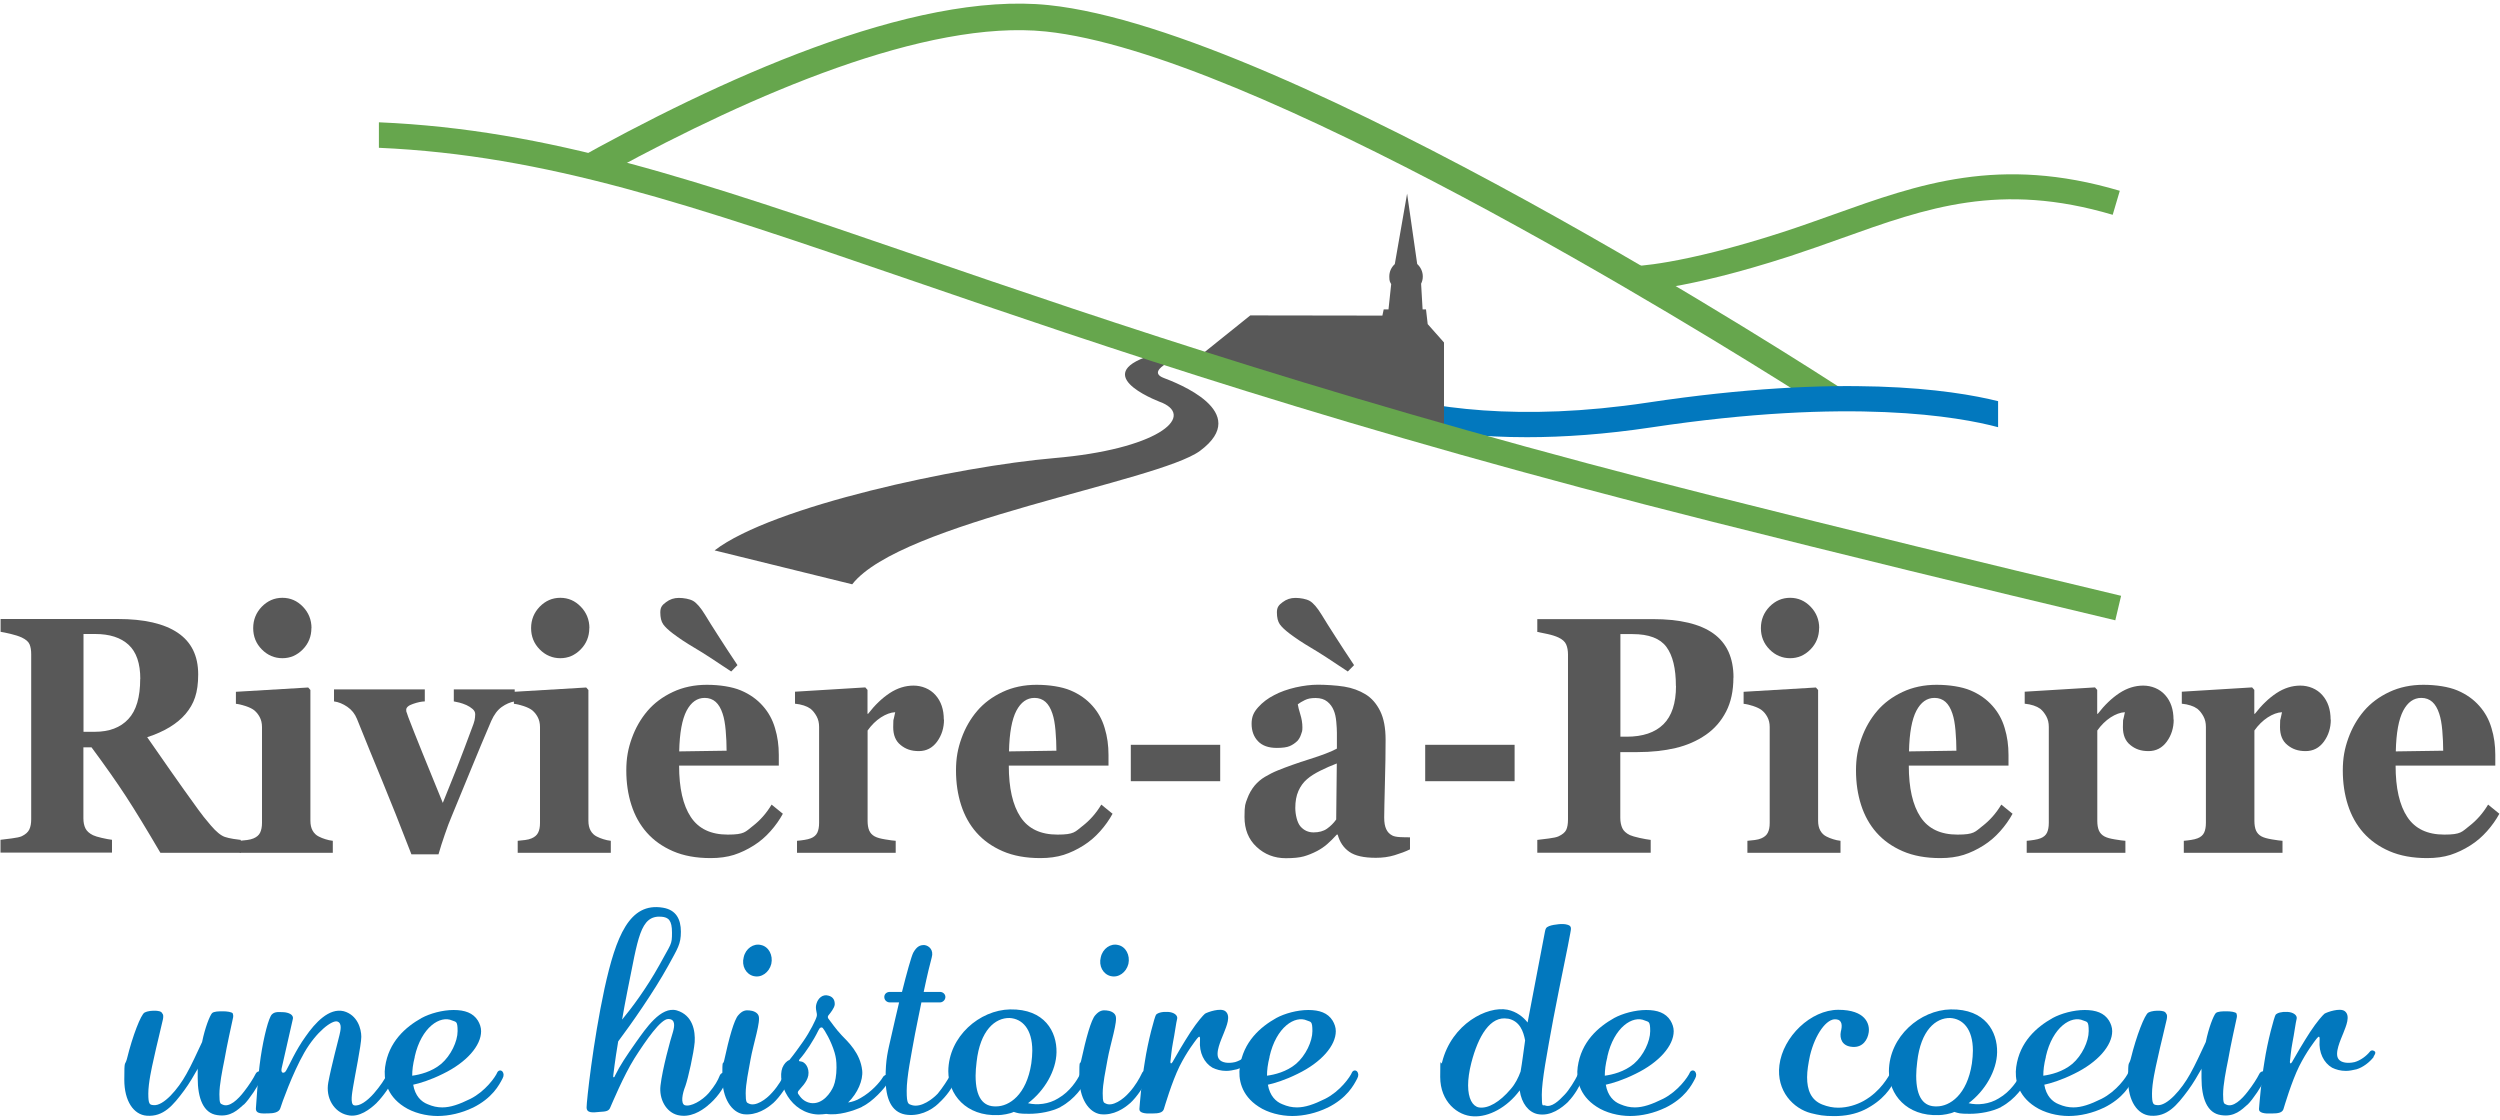
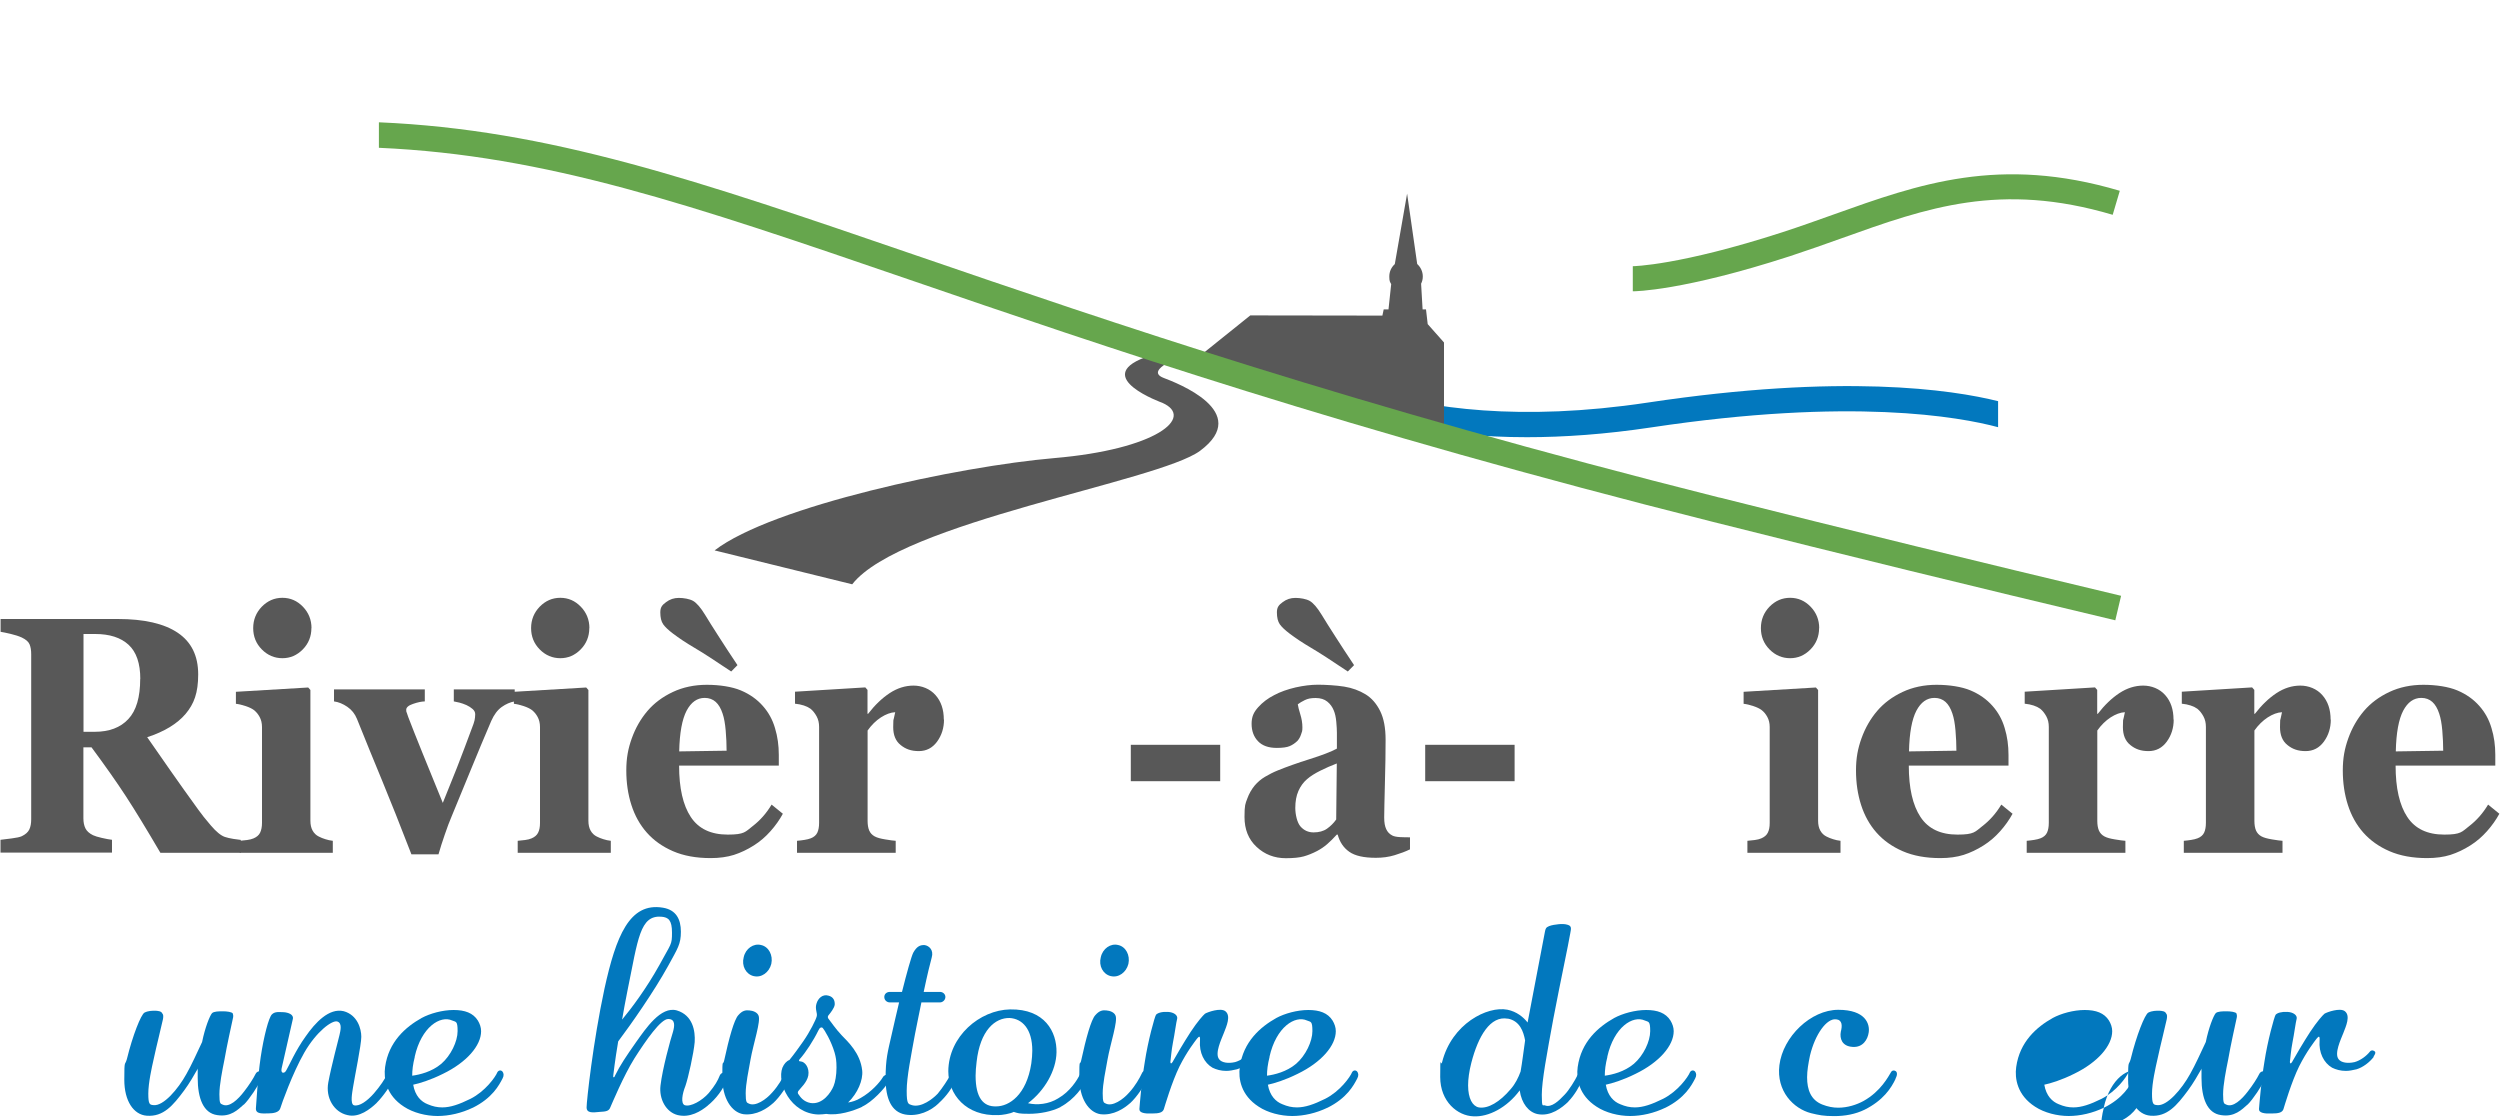
<svg xmlns="http://www.w3.org/2000/svg" id="Layer_1" version="1.1" viewBox="0 0 2500 1120">
-   <path d="M1837.4,396.1l4.7-7.2c-22.5-14.6-553.8-358.9-793.5-383.8-135.9-14.1-330.7,74.9-478.4,157.8,13.9,2.5,28,5.2,41.7,8C752.3,94.6,926,19.1,1045.8,31.5c205.5,21.4,650.9,296.7,758.1,364.6h33.4Z" class="" fill="#66a64d" />
  <path d="M1998.2,401.2c-46.4-11.6-155.9-27.9-350.6,1.4-255.2,38.4-364.1-53.8-365.1-54.7l-16.7,18.8c3.9,3.4,82,70.5,261.1,70.5,37.1,0,78.5-2.9,124.4-9.8,200-30.1,308.1-10.6,346.8-.2v-26.1Z" class="" fill="#0278be" />
  <path d="M1444,438.3v-95.8l-16.3-18.4-1.7-14.7h-3.4s-1.5-25.7-1.5-25.7c1.1-2.2,1.7-4.6,1.7-7.2,0-5-2.2-9.4-5.6-12.5l-10.1-70.4-12.3,70.5c-3.4,3.1-5.5,7.4-5.5,12.4s.7,5.3,1.9,7.6l-2.7,25.3h-4.8s-1.3,6.2-1.3,6.2l-132.1-.2-58.8,47.2,252.5,75.7Z" class="" fill="#585858" />
  <path d="M1163.6,377.9c-20.7-8,21.9-23.3,21.9-23.3l-40.8,2.9c-53,20,17.6,45.3,17.6,45.3,32.9,14.6-6,46.6-108.1,55.3-95.2,8.2-281.8,47.9-339.6,92.3l137.6,33.9c48.6-62.2,306.1-102.5,347.9-133.5,52.6-39.1-23.7-68-36.5-72.9Z" fill="#585858" />
  <path d="M1719.5,497.6c-366.2-92.2-608.4-175.3-803.1-242.1-220.6-75.7-367-125.9-537.5-133.2v25.5c167.6,7.4,311.9,56.9,529.4,131.5,195.1,67,437.8,150.3,805.1,242.7,127.9,32.2,259.3,64.4,401.9,98.3l5.8-24.5c-142.5-34-273.9-66.1-401.6-98.3Z" class="" fill="#66a64d" />
  <path d="M1632.8,291.2h0v-12.5s0-12.5,0-12.5c.5,0,46.5-.6,149.4-33.9,17.6-5.7,34.8-11.9,51.4-17.8,85.3-30.5,165.9-59.4,286.2-23.7l-7.1,24c-112.4-33.3-185.7-7.1-270.6,23.3-16.8,6-34.2,12.2-52.2,18.1-107.1,34.7-154.8,35.1-157,35.1Z" class="" fill="#66a64d" />
  <g fill="#0278be">
    <path d="M243.8,1104.5c-5.8,5.1-13.1,12.8-26.6,10.6-13.8-1.9-19.5-16.7-19.5-37.2s0-6.1.3-9.6c-3.8,6.7-8.6,15.1-13.8,22.1-11.2,15.1-20.8,26.6-37.5,25.3-13.1-1-22.4-14.7-22.4-35.9s.6-13.4,2.6-20.8c5.8-23.7,14.1-44.5,17.6-46.4,3.8-1.9,7.7-1.9,11.2-1.9,2.6.3,5.5.3,6.7,2.9,1,1,1,2.9.6,5.4-1.6,7.7-6.4,26.3-9.3,40-1.9,8.3-5.4,24-5.4,34.6s1.3,11.2,5.1,11.5c9.9,1.3,24.7-16,33-31.1,4.8-8.3,10.9-21.8,15.7-32,2.9-14.4,7.7-26.3,9.9-28.8,1.9-1.9,7-1.9,10.9-1.9s9,.6,9.9,2.2c.3,1,.6,2.2.3,3.9-1.9,9-6.1,27.5-8.6,42-2.2,10.9-5.1,25.3-5.1,34.9s1,9.3,3.2,10.3c6.7,3.2,15.4-5.1,21.5-13.1,4.8-6.1,9.3-13.1,11.5-17.6,1.3-2.6,4.2-3.2,5.8-1.9,1.3,1,1.9,3.2.3,6.4-3.5,7.4-12.5,21.1-17.9,26.3" />
    <path d="M376.7,1102.9c-6.4,6.1-17.6,15.1-29.2,12.2-13.5-2.9-22.1-17.3-19.2-32.7,2.9-15.7,10.2-43.2,11.2-47.4,1-4.5,2.9-11.9-2.2-13.5-5.1-1.6-20.8,9.9-33,31.1-11.9,20.8-22.7,51.3-24,55.7-1.3,4.2-7,5.1-12.2,5.1s-12.5,1-12.2-5.1c.6-5.8,1.6-29.5,4.8-51.3,3.2-21.1,8-39.4,11.2-42.6,3.2-3.2,7.7-2.2,11.9-2.2,4.2.3,10.3,2.2,9,7-1,4.5-10.2,44.8-11.2,49.3-.6,2.6.3,4.2,1.3,4.2,1,.3,2.6-.6,3.5-2.6,2.6-4.2,9-19.5,19.2-33.6,9.6-13.8,23.4-28.8,38.1-25.3,13.8,3.8,17.6,17.6,17.6,25.6s-6.7,40.4-8.3,50.6c-.6,4.2-3.2,16.7,1,17.9,5.4,1.3,13.1-4.2,19.9-11.9,6.4-7.4,10.9-14.1,13.8-20.2,1-2.9,4.2-3.5,5.8-2.2,1.3,1,1.9,2.9.6,6.4-2.9,7.7-11.2,19.2-17.3,25.3" />
    <path d="M472.8,1107.7c-11.2,5.4-23.7,8.3-35.2,8.3s-24.3-3.2-33.6-9.3c-17.9-11.5-20.5-28.2-18.9-39.7,3.5-25.3,20.5-40,36.5-49,8.3-4.5,20.8-8,32-8s19.5,2.9,24.3,10.6c1.9,3.2,3.2,6.7,3.2,10.6,0,14.4-14.4,31.1-38.1,42.6-12.8,6.4-23.7,9.6-29.8,10.9,1.9,11.2,8,17,14.4,19.5,5.1,2.2,9.6,3.2,14.7,3.2,8,0,16.7-2.9,28.2-8.6,14.7-7.4,25-21.8,26.9-26.6,1.3-2.2,3.8-2.2,5.1-.6,1.3,1.6,1.6,4.2,0,7-3.5,6.7-10.2,19.5-29.8,29.2M414.8,1056.8c-1.9,7.4-2.6,13.4-2.6,18.9,7.4-1,19.5-3.8,29.1-11.9,9.6-8.3,16.3-22.4,16.3-32.7s-1.6-9-5.4-10.6c-11.9-5.4-30.8,6.4-37.5,36.2" />
    <path d="M707.9,1105.5c-7,5.8-17.9,12.5-30.1,9.6-11.9-2.9-18.9-16.3-17.3-29.5,1.9-16.7,9.9-45.8,12.5-53.8,1.6-5.8,2.6-12.8-4.8-12.8s-22.1,21.1-33.6,39.1c-11.2,17.9-22.7,45.8-24.3,49.3-1.3,3.5-3.9,4.2-10.6,4.5-6.4.6-13.1,1.6-13.1-4.5s6.4-65.3,17.9-118.8c11.5-52.2,24.9-86.6,58.5-80.9,13.1,2.2,17.9,11.5,17.9,24s-3.1,16.5-12.7,34.1c-14.1,25.6-37.2,58.6-50,75.6-3.5,20.8-4.5,31.1-4.8,33-.3,1.6-.3,2.9.3,2.9s1-.6,1.6-2.2c4.5-9.3,10.9-18.9,20.8-33,9.6-13.4,24.7-36.2,40.7-31.7,16,4.8,18.6,20.5,17.9,31.7-1,11.2-6.4,35.6-9.3,43.9-3.2,8-4.8,17.6-.6,19.2,5.8,1.9,17.3-4.5,24-12.2,6.4-7.7,9-12.5,10.9-17.3,1.9-4.8,10.2-4.8,7,4.2-3.2,9.3-11.2,19.5-18.9,25.6M627.5,990.5c-2.2,10.6-3.8,20.2-5.4,29.1,9.3-11.2,24-30.7,37.2-54.4,11.9-22.1,12.7-20,12.7-32.5s-3.5-15.4-10.6-16c-21.5-1.6-23.3,21.9-33.9,73.8" />
    <path d="M772.9,1103.3c-5.4,4.8-16.3,12.5-29.5,10.9-11.9-1.9-21.1-16-21.1-36.8s.6-10.9,1.9-17c4.8-22.1,9.9-40.7,14.1-45.2,4.2-4.8,7.4-5.1,10.9-4.8,3.9.3,8,1.9,9.3,5.1,2.6,5.4-5.1,27.9-8,44.2-1.9,10.6-4.8,24.3-4.8,33.6s1,9.3,3.2,10.3c6.4,3.2,17-3.8,23.4-11.2,6.1-6.7,10.2-14.1,12.5-18.9,1-2.6,3.2-3.2,4.8-2.2,1.3.6,2.2,3.2,1,6.4-2.9,7.7-10.6,19.2-17.6,25.6M753.6,976.1c-7.7-1.9-12.2-10.2-9.9-18.9,1.9-8.7,9.9-14.1,17.3-12.2,7.7,1.6,12.2,10.2,10.3,18.9-2.2,8.6-9.9,14.1-17.6,12.2" />
    <path d="M862.2,1106.8c-9,4.2-24,9-35.9,7.1-2.6.3-5.1.6-8,.6-27.9-1-41.6-31.7-35.9-46.8,1.6-3.8,4.2-6.7,7-7.7,4.5-5.5,9.3-12.2,13.8-18.6,6.7-9.6,12.8-21.8,13.5-25,1-3.2-1.9-7-.3-12.5,1.6-5.8,6.4-9.9,11.9-8.3,5.4,1.3,6.7,5.4,6.4,9.3-.6,3.5-4.5,8.3-5.8,9.9-1.3,1.3-1.6,2.9,0,4.5,1.6,1.9,6.7,9.6,12.8,16,6.1,6.4,18.6,17.6,20.5,35.2,1,9.6-4.5,22.7-14.1,32,3.9-.6,8.3-1.9,12.5-4.5,10.9-6.1,19.2-15.7,22.1-20.5,2.6-4.8,9.6-3.2,6.1,3.8-3.8,7-16.7,20.8-26.6,25.3M822.8,1028c-1.6-1.3-3.2-.3-4.5,2.6-4.8,9.9-12.8,22.1-18.3,28.2-1.3,1.3-1.6,2.6.6,2.6,4.5.3,9,6.4,7.7,14.1-1.3,7-8,12.8-9.3,14.7-1.6,1.6-1.6,3.2,0,4.8,1.3,1.9,4.5,6.7,11.5,8,12.2,1.9,20.5-10.6,23.1-17,1.6-3.8,2.9-10.9,2.9-18.3s-.6-10.3-1.9-15.1c-3.5-11.9-10.2-22.8-11.9-24.7" />
    <path d="M938.7,1103.3c-8,7.7-20.5,13.5-33.6,11.2-13.8-2.6-19.5-16-19.5-35.9s2.2-26.9,5.8-42.9c2.2-10.3,5.1-21.8,7.7-33.3h-9.3c-2.9,0-5.5-2.2-5.5-5.4s2.6-5.1,5.5-5.1h12.2c4.8-19.2,9.3-35.2,11.2-39.1,3.5-6.4,7-8,11.5-7.7,4.2.6,9.3,4.8,7,12.5-1.3,4.5-4.5,17.6-8,34.3h16.3c2.9,0,5.4,2.2,5.4,5.1s-2.6,5.4-5.4,5.4h-18.6c-2.2,10.3-4.2,21.1-6.4,31.7-3.9,21.5-8.3,42.9-8.3,56.7s1.6,13.1,5.4,14.4c9.3,2.6,20.8-6.4,25.6-11.5,5.1-6.1,10.3-14.4,12.2-17.9.6-1.6,3.2-2.2,4.8-1.3,1.3,1,1.9,2.9.6,6.1-2.9,7-8.6,15.4-16.7,22.7" />
    <path d="M1060.5,1107.1c-9,4.5-20.8,6.7-31.4,6.7s-10.9-.6-15.4-1.9c-3.5,1.9-11.9,3.2-15.4,3.2-32.4,1.3-50-20.8-50-43.9.3-34.9,31.4-61.2,61.8-61.8,34.6-.6,46.8,22.4,46.4,42.9-.3,18.3-11.9,38.4-28.5,50.9,9,2.2,20.8,1,30.1-4.8,12.2-7,18.9-18.3,21.8-23.7,1.3-2.6,4.5-3.5,6.4-2.9,1.9,1,2.9,3.2,1,6.7-3.9,7.7-12.5,20.8-26.9,28.5M1032.3,1050.7c0-22.1-10.3-32-22.7-32.7-14.4-.3-29.5,12.2-33,43.9-.6,5.1-1,9.6-1,13.8,0,22.1,7.7,31.1,20.5,30.7,13.1,0,30.4-11.5,35.2-42.9.6-4.5,1-9,1-12.8" />
    <path d="M1129.9,1103.3c-5.4,4.8-16.3,12.5-29.5,10.9-11.9-1.9-21.1-16-21.1-36.8s.6-10.9,1.9-17c4.8-22.1,9.9-40.7,14.1-45.2,4.2-4.8,7.4-5.1,10.9-4.8,3.9.3,8,1.9,9.3,5.1,2.6,5.4-5.1,27.9-8,44.2-1.9,10.6-4.8,24.3-4.8,33.6s1,9.3,3.2,10.3c6.4,3.2,17-3.8,23.4-11.2,6.1-6.7,10.2-14.1,12.5-18.9,1-2.6,3.2-3.2,4.8-2.2,1.3.6,2.2,3.2,1,6.4-2.9,7.7-10.6,19.2-17.6,25.6M1110.7,976.1c-7.7-1.9-12.2-10.2-9.9-18.9,1.9-8.7,9.9-14.1,17.3-12.2,7.7,1.6,12.2,10.2,10.3,18.9-2.2,8.6-9.9,14.1-17.6,12.2" />
    <path class="st0" d="M1254.2,1056.8c-4.2,5.5-10.9,10.6-17.3,12.5-3.9.9-7.4,1.6-10.6,1.6-5.4,0-9.9-1.3-13.8-3.2-8.3-4.8-13.5-15.1-12.5-27.2.3-5.4-1-4.2-3.2-1.6-1.9,2.6-9.6,12.2-17.3,27.5-7.7,15.7-14.7,39.7-15.7,42.9-1.3,3.2-4.5,4.2-11.9,4.2-7,.3-12.8-.6-12.5-4.5.3-3.9,2.2-28.2,5.4-47.1,3.2-21.1,9.9-45.2,11.2-47.1,1.6-1.9,5.8-3.2,11.9-2.9,5.8.3,9.9,3.2,9.3,6.7-1,3.5-2.6,16-4.2,23.7-1.6,8-2.2,17-2.6,19.5,0,1.6.6,1.9,1.3,1.3.6-.6,1.3-1.6,1.9-2.9,1.9-3.5,10.3-17.9,17-28.2,7-10.6,12.5-16.7,14.4-18.3,2.6-1.6,15.4-6.1,20.2-2.6,6.1,4.5,1.3,15.1-1.3,21.8-2.6,6.7-9.3,20.5-4.8,26.3,2.6,3.5,9,4.5,16,2.9,5.8-1.6,11.9-6.1,15.4-10.6,1.6-1.9,4.2-1,5.1.3.6,1,0,2.6-1.6,4.8" />
    <path class="st0" d="M1327.5,1107.7c-11.2,5.4-23.7,8.3-35.2,8.3s-24.4-3.2-33.6-9.3c-17.9-11.5-20.5-28.2-18.9-39.7,3.5-25.3,20.5-40,36.5-49,8.3-4.5,20.8-8,32-8s19.5,2.9,24.3,10.6c1.9,3.2,3.2,6.7,3.2,10.6,0,14.4-14.4,31.1-38.1,42.6-12.8,6.4-23.7,9.6-29.8,10.9,1.9,11.2,8,17,14.4,19.5,5.1,2.2,9.6,3.2,14.7,3.2,8,0,16.7-2.9,28.2-8.6,14.7-7.4,25-21.8,26.9-26.6,1.3-2.2,3.8-2.2,5.1-.6,1.3,1.6,1.6,4.2,0,7-3.5,6.7-10.2,19.5-29.8,29.2M1269.6,1056.8c-1.9,7.4-2.6,13.4-2.6,18.9,7.4-1,19.5-3.8,29.1-11.9,9.6-8.3,16.3-22.4,16.3-32.7s-1.6-9-5.4-10.6c-11.9-5.4-30.8,6.4-37.5,36.2" />
    <path class="st0" d="M1568.4,1101.6c-6.4,6.1-17.6,15.1-30.8,12.5-9-1.9-16-10.6-17.9-23.7-12.5,17-31.1,26.9-46.5,25.9-15.4-.6-33-14.4-33-39.4s.6-9.3,1.9-14.7c9.6-38.4,45.2-56.4,65.3-52.5,9.3,1.9,16,7.4,20.2,12.8,4.2-21.8,11.9-61.8,17.3-90.6.6-3.2,1-4.5,4.2-5.8,2.6-1,6.4-1.6,9.6-1.9,2.6-.3,6.4-.3,9,.6,4.5,1.3,3.2,4.5,2.6,8.3-2.2,13.1-9.3,45.5-17,85.8-6.4,34.9-11.5,61.8-11.5,75.9s1,9.6,3.2,10.6c6.4,2.6,14.1-4.8,19.5-10.6,4.5-4.5,10.9-15.1,12.8-19.2,1.6-3.8,8-2.2,5.4,3.5-2.6,6.1-8,16-14.4,22.4M1507.8,1018.7c-17.3-3.2-29.5,17-36.5,44.2-2.2,8.6-3.2,16.3-3.2,22.4,0,13.4,4.5,20.8,10.6,22.1,9.3,1.6,21.1-5.4,32-18.3,4.5-5.1,7.7-11.5,9.9-17.6,1.6-9,2.9-19.9,4.5-31.1-1.6-8.6-5.1-19.5-17.3-21.8" />
    <path class="st0" d="M1665.4,1107.7c-11.2,5.4-23.7,8.3-35.2,8.3s-24.4-3.2-33.6-9.3c-17.9-11.5-20.5-28.2-18.9-39.7,3.5-25.3,20.5-40,36.5-49,8.3-4.5,20.8-8,32-8s19.5,2.9,24.3,10.6c1.9,3.2,3.2,6.7,3.2,10.6,0,14.4-14.4,31.1-38.1,42.6-12.8,6.4-23.7,9.6-29.8,10.9,1.9,11.2,8,17,14.4,19.5,5.1,2.2,9.6,3.2,14.7,3.2,8,0,16.7-2.9,28.2-8.6,14.7-7.4,25-21.8,26.9-26.6,1.3-2.2,3.8-2.2,5.1-.6,1.3,1.6,1.6,4.2,0,7-3.5,6.7-10.2,19.5-29.8,29.2M1607.4,1056.8c-1.9,7.4-2.6,13.4-2.6,18.9,7.4-1,19.5-3.8,29.1-11.9,9.6-8.3,16.3-22.4,16.3-32.7s-1.6-9-5.4-10.6c-11.9-5.4-30.8,6.4-37.5,36.2" />
    <path class="st0" d="M1895.7,1078.6c-4.5,9.6-12.5,21.8-31.1,31.1-9.3,4.5-19.5,6.4-30.4,6.4s-15.1-1-23.1-2.9c-17.6-4.5-34.9-22.1-31.7-48,3.5-28.5,31.4-55.4,58.9-55.4s31.7,14.4,30.4,22.7c-1,7-5.8,15.1-16,14.4-10.9-.6-13.1-8.6-11.9-15.1,1.6-6.1,1.6-11.9-4.8-12.5-9.3-1-20.8,14.7-26,36.2-1.6,7.7-2.9,15.1-2.9,21.8,0,12.5,3.8,22.7,15.1,27.2,5.5,2.2,10.9,3.2,16,3.2,9.3,0,18.3-2.9,25.3-6.7,17.3-9.6,25-24.7,27.5-28.8,1-1.9,3.2-2.2,4.8-1,1.3,1,1.9,3.5-.3,7.4" />
-     <path class="st0" d="M2001.1,1107.1c-9,4.5-20.8,6.7-31.4,6.7s-10.9-.6-15.4-1.9c-3.5,1.9-11.9,3.2-15.4,3.2-32.4,1.3-50-20.8-50-43.9.3-34.9,31.4-61.2,61.8-61.8,34.6-.6,46.8,22.4,46.4,42.9-.3,18.3-11.9,38.4-28.5,50.9,9,2.2,20.8,1,30.1-4.8,12.2-7,18.9-18.3,21.8-23.7,1.3-2.6,4.5-3.5,6.4-2.9,1.9,1,2.9,3.2,1,6.7-3.9,7.7-12.5,20.8-26.9,28.5M1972.9,1050.7c0-22.1-10.3-32-22.7-32.7-14.4-.3-29.5,12.2-33,43.9-.6,5.1-1,9.6-1,13.8,0,22.1,7.7,31.1,20.5,30.7,13.1,0,30.4-11.5,35.2-42.9.6-4.5,1-9,1-12.8" />
-     <path class="st0" d="M2103.9,1107.7c-11.2,5.4-23.7,8.3-35.2,8.3s-24.3-3.2-33.6-9.3c-17.9-11.5-20.5-28.2-18.9-39.7,3.5-25.3,20.5-40,36.5-49,8.3-4.5,20.8-8,32-8s19.5,2.9,24.3,10.6c1.9,3.2,3.2,6.7,3.2,10.6,0,14.4-14.4,31.1-38.1,42.6-12.8,6.4-23.7,9.6-29.8,10.9,1.9,11.2,8,17,14.4,19.5,5.1,2.2,9.6,3.2,14.7,3.2,8,0,16.7-2.9,28.2-8.6,14.7-7.4,25-21.8,26.9-26.6,1.3-2.2,3.8-2.2,5.1-.6,1.3,1.6,1.6,4.2,0,7-3.5,6.7-10.2,19.5-29.8,29.2M2045.9,1056.8c-1.9,7.4-2.6,13.4-2.6,18.9,7.4-1,19.5-3.8,29.1-11.9,9.6-8.3,16.3-22.4,16.3-32.7s-1.6-9-5.4-10.6c-11.9-5.4-30.8,6.4-37.5,36.2" />
+     <path class="st0" d="M2103.9,1107.7c-11.2,5.4-23.7,8.3-35.2,8.3s-24.3-3.2-33.6-9.3c-17.9-11.5-20.5-28.2-18.9-39.7,3.5-25.3,20.5-40,36.5-49,8.3-4.5,20.8-8,32-8s19.5,2.9,24.3,10.6c1.9,3.2,3.2,6.7,3.2,10.6,0,14.4-14.4,31.1-38.1,42.6-12.8,6.4-23.7,9.6-29.8,10.9,1.9,11.2,8,17,14.4,19.5,5.1,2.2,9.6,3.2,14.7,3.2,8,0,16.7-2.9,28.2-8.6,14.7-7.4,25-21.8,26.9-26.6,1.3-2.2,3.8-2.2,5.1-.6,1.3,1.6,1.6,4.2,0,7-3.5,6.7-10.2,19.5-29.8,29.2c-1.9,7.4-2.6,13.4-2.6,18.9,7.4-1,19.5-3.8,29.1-11.9,9.6-8.3,16.3-22.4,16.3-32.7s-1.6-9-5.4-10.6c-11.9-5.4-30.8,6.4-37.5,36.2" />
    <path class="st0" d="M2247.6,1104.5c-5.8,5.1-13.1,12.8-26.6,10.6-13.8-1.9-19.5-16.7-19.5-37.2s0-6.1.3-9.6c-3.8,6.7-8.6,15.1-13.8,22.1-11.2,15.1-20.8,26.6-37.5,25.3-13.1-1-22.4-14.7-22.4-35.9s.6-13.4,2.6-20.8c5.8-23.7,14.1-44.5,17.6-46.4,3.8-1.9,7.7-1.9,11.2-1.9,2.6.3,5.5.3,6.7,2.9,1,1,1,2.9.6,5.4-1.6,7.7-6.4,26.3-9.3,40-1.9,8.3-5.5,24-5.5,34.6s1.3,11.2,5.1,11.5c9.9,1.3,24.7-16,33-31.1,4.8-8.3,10.9-21.8,15.7-32,2.9-14.4,7.7-26.3,9.9-28.8,1.9-1.9,7-1.9,10.9-1.9s9,.6,9.9,2.2c.3,1,.6,2.2.3,3.9-1.9,9-6.1,27.5-8.6,42-2.2,10.9-5.1,25.3-5.1,34.9s1,9.3,3.2,10.3c6.7,3.2,15.4-5.1,21.5-13.1,4.8-6.1,9.3-13.1,11.5-17.6,1.3-2.6,4.2-3.2,5.8-1.9,1.3,1,1.9,3.2.3,6.4-3.5,7.4-12.5,21.1-17.9,26.3" />
    <path class="st0" d="M2373.8,1056.8c-4.2,5.5-10.9,10.6-17.3,12.5-3.8.9-7.4,1.6-10.6,1.6-5.4,0-9.9-1.3-13.8-3.2-8.3-4.8-13.5-15.1-12.5-27.2.3-5.4-1-4.2-3.2-1.6-1.9,2.6-9.6,12.2-17.3,27.5-7.7,15.7-14.7,39.7-15.7,42.9-1.3,3.2-4.5,4.2-11.9,4.2-7,.3-12.8-.6-12.5-4.5.3-3.9,2.2-28.2,5.4-47.1,3.2-21.1,9.9-45.2,11.2-47.1,1.6-1.9,5.8-3.2,11.8-2.9,5.8.3,9.9,3.2,9.3,6.7-1,3.5-2.6,16-4.2,23.7-1.6,8-2.2,17-2.6,19.5,0,1.6.6,1.9,1.3,1.3.6-.6,1.3-1.6,1.9-2.9,1.9-3.5,10.3-17.9,17-28.2,7-10.6,12.5-16.7,14.4-18.3,2.6-1.6,15.4-6.1,20.2-2.6,6.1,4.5,1.3,15.1-1.3,21.8-2.6,6.7-9.3,20.5-4.8,26.3,2.6,3.5,9,4.5,16,2.9,5.8-1.6,11.9-6.1,15.4-10.6,1.6-1.9,4.2-1,5.1.3.6,1,0,2.6-1.6,4.8" />
    <g fill="#585858">
      <path class="st0" d="M240.7,852.8h-80.3c-13.9-23.7-25.4-42.6-34.6-56.7-9.2-14.1-20.6-30.3-34.3-48.8h-8.1v71c0,4,.7,7.3,2,10,1.3,2.7,3.9,5.1,7.6,6.9,1.9.9,4.8,1.8,8.8,2.7,4,.9,7.4,1.6,10.2,1.9v12.8H.5v-12.8c2.9-.3,6.6-.8,11.3-1.4,4.7-.6,8-1.3,10-2.2,3.7-1.8,6.2-4,7.5-6.7,1.3-2.7,1.9-6.1,1.9-10.3v-164.9c0-4-.5-7.2-1.6-9.9s-3.7-4.9-7.8-6.9c-3.1-1.4-6.9-2.6-11.1-3.6s-7.6-1.7-10.1-2.1v-12.8h117.4c26.2,0,46.2,4.6,59.8,13.8,13.6,9.2,20.4,23,20.4,41.6s-4.2,29.5-12.6,39.5c-8.4,9.9-21.2,17.7-38.4,23.3,6.7,9.7,14.5,20.9,23.4,33.6,8.9,12.7,18.2,25.8,27.8,39,3,4.3,7.2,9.5,12.5,15.7,5.3,6.2,9.9,10,13.9,11.4,2.3.8,5.1,1.4,8.6,2,3.5.5,6,.9,7.4,1v12.8ZM140.3,679c0-15.6-3.9-27-11.7-34.2-7.8-7.2-18.9-10.8-33.4-10.8h-11.7v97.8h11.2c14.5,0,25.7-4.2,33.6-12.7,8-8.5,11.9-21.9,11.9-40.2Z" />
      <path class="st0" d="M332.9,852.8h-93.2v-12c2.6-.2,5.1-.5,7.5-.8,2.5-.3,4.6-.9,6.3-1.6,3.1-1.3,5.4-3.2,6.6-5.7s1.9-5.7,1.9-9.8v-95.9c0-3.8-.8-7.2-2.4-10.1-1.6-2.9-3.5-5.2-5.9-7-1.8-1.3-4.4-2.6-8-3.8-3.6-1.2-6.9-2-9.8-2.3v-12l72.3-4.3,2.2,2.5v130.8c0,3.8.7,7.1,2.2,9.8,1.5,2.7,3.6,4.7,6.3,6,2,1,4.1,1.9,6.5,2.6,2.4.8,4.8,1.3,7.4,1.6v12ZM311.4,628.1c0,8.3-2.9,15.5-8.6,21.3-5.8,5.9-12.6,8.8-20.4,8.8s-14.8-2.9-20.6-8.8c-5.8-5.9-8.6-13-8.6-21.3s2.9-15.5,8.6-21.4c5.8-5.9,12.6-8.9,20.6-8.9s14.8,3,20.5,8.9c5.7,5.9,8.6,13.1,8.6,21.4Z" />
      <path class="st0" d="M514.6,701.4c-4.4.8-8.7,2.6-12.9,5.6-4.2,3-7.6,7.6-10.4,13.8-6.9,16-13.6,32.2-20.3,48.5-6.6,16.3-13.1,32.1-19.5,47.4-2,4.6-4.2,10.5-6.7,17.8-2.5,7.2-4.6,13.8-6.3,19.8h-27.1c-11.3-29.3-21-53.6-29-73-8-19.3-16.5-40.1-25.4-62.3-2.1-5.2-5.3-9.2-9.7-12.2-4.4-3-8.8-4.8-13.3-5.4v-12h90.8v12c-3.3.1-7.3.9-11.8,2.5-4.5,1.5-6.8,3.5-6.8,5.9s.2,1.6.6,3c.4,1.3.9,2.8,1.5,4.4,3.2,8.3,7.9,20.4,14.3,36.1,6.4,15.7,13.1,32.2,20.2,49.6,4.9-12,9.6-23.7,14.1-35.1,4.5-11.5,10-26.1,16.6-43.9.9-2.6,1.4-4.8,1.5-6.4s.2-2.7.2-3.3c0-2-.9-3.7-2.6-5.2-1.7-1.5-3.8-2.8-6.1-3.9-2.5-1.1-4.8-1.9-7.1-2.5-2.3-.5-4.1-.9-5.6-1.2v-12h60.9v12Z" />
      <path class="st0" d="M610.9,852.8h-93.2v-12c2.6-.2,5.1-.5,7.5-.8,2.5-.3,4.6-.9,6.3-1.6,3.1-1.3,5.4-3.2,6.6-5.7,1.3-2.5,1.9-5.7,1.9-9.8v-95.9c0-3.8-.8-7.2-2.4-10.1-1.6-2.9-3.5-5.2-5.9-7-1.8-1.3-4.4-2.6-8-3.8-3.6-1.2-6.9-2-9.8-2.3v-12l72.3-4.3,2.2,2.5v130.8c0,3.8.7,7.1,2.2,9.8,1.5,2.7,3.6,4.7,6.3,6,2,1,4.1,1.9,6.5,2.6,2.4.8,4.8,1.3,7.4,1.6v12ZM589.3,628.1c0,8.3-2.9,15.5-8.6,21.3-5.8,5.9-12.6,8.8-20.4,8.8s-14.8-2.9-20.6-8.8c-5.8-5.9-8.6-13-8.6-21.3s2.9-15.5,8.6-21.4c5.8-5.9,12.6-8.9,20.6-8.9s14.8,3,20.5,8.9c5.7,5.9,8.6,13.1,8.6,21.4Z" />
      <path class="st0" d="M783,813.5c-3.4,6.3-7.6,12.2-12.5,17.7-4.9,5.5-10.4,10.3-16.6,14.2-6.6,4.2-13.2,7.3-20,9.5-6.7,2.1-14.5,3.2-23.2,3.2-14.6,0-27.1-2.3-37.7-6.9-10.6-4.6-19.3-10.8-26.2-18.6-6.9-7.8-12-17-15.4-27.6-3.4-10.6-5.1-22.1-5.1-34.5s1.8-21.9,5.5-32.2c3.7-10.3,8.9-19.4,15.7-27.4,6.7-7.8,15.1-14.1,25.3-18.9,10.2-4.8,21.6-7.2,34.1-7.2s25.1,1.9,33.9,5.6c8.8,3.7,16.2,8.9,22,15.5,5.6,6.3,9.7,13.6,12.2,22.2,2.6,8.5,3.8,17.4,3.8,26.8v10.7h-99.7c0,22.5,3.9,39.6,11.7,51.4,7.8,11.8,20.1,17.6,37,17.6s17.5-2.8,24.9-8.5c7.4-5.7,13.7-12.8,18.9-21.5l11.2,9.1ZM737.4,665.2l-6.2,6.3c-16.3-11-28.6-18.9-36.9-23.8-8.3-4.9-15.4-9.6-21.3-14.1-4.6-3.5-7.9-6.6-9.8-9.3-1.9-2.7-2.9-6.7-2.9-11.9s1.9-7.4,5.7-10.2c3.8-2.9,8-4.3,12.8-4.3s10.8,1,14.3,3,7.6,6.7,12.1,14.1c3.2,5.3,7.6,12.3,13.2,21,5.6,8.7,11.9,18.5,19.1,29.2ZM726.6,750.9c0-6.6-.3-13.3-.9-20.3-.6-6.9-1.6-12.6-3.1-17-1.7-5.2-4-9.1-6.9-11.7-2.9-2.6-6.6-4-11-4-7.6,0-13.6,4.3-18.1,12.8-4.5,8.6-7,22.1-7.4,40.7l47.3-.7Z" />
      <path class="st0" d="M944,719.6c0,8.3-2.3,15.7-6.9,22-4.6,6.3-10.7,9.5-18.3,9.5s-13.2-2-18.2-6.1c-5-4-7.4-10-7.4-17.9s.2-6.8.7-8.9c.5-2.1.9-4.1,1.3-6-4.5.2-9.3,2-14.3,5.2-5,3.3-9.4,7.6-13.3,13.1v90.4c0,3.8.5,7,1.6,9.6,1.1,2.5,2.9,4.5,5.5,5.9s5.7,2.2,10.5,3c4.9.8,8.4,1.3,10.5,1.4v12h-98.7v-12c2.5-.2,4.9-.5,7.4-.9,2.5-.4,4.6-.9,6.4-1.6,3.1-1.2,5.3-3.1,6.5-5.6,1.2-2.5,1.8-5.8,1.8-9.9v-95.9c0-4-.8-7.5-2.5-10.6-1.7-3.1-3.7-5.6-6-7.5-1.8-1.3-4-2.4-6.7-3.3-2.7-.9-5.7-1.5-8.9-1.8v-12l70.3-4.3,2.2,2.5v23.9h.6c6.8-8.8,14-15.7,21.6-20.7,7.6-5,15.6-7.5,23.8-7.5s16.5,3.2,22,9.5c5.6,6.3,8.3,14.5,8.3,24.5Z" />
-       <path class="st0" d="M1112.7,813.5c-3.4,6.3-7.6,12.2-12.5,17.7-4.9,5.5-10.4,10.3-16.6,14.2-6.6,4.2-13.2,7.3-20,9.5-6.7,2.1-14.5,3.2-23.2,3.2-14.6,0-27.1-2.3-37.7-6.9-10.6-4.6-19.3-10.8-26.2-18.6-6.9-7.8-12-17-15.4-27.6-3.4-10.6-5.1-22.1-5.1-34.5s1.8-21.9,5.5-32.2c3.7-10.3,8.9-19.4,15.7-27.4,6.7-7.8,15.1-14.1,25.3-18.9,10.2-4.8,21.6-7.2,34.1-7.2s25.1,1.9,33.9,5.6c8.8,3.7,16.2,8.9,22,15.5,5.6,6.3,9.7,13.6,12.2,22.2,2.6,8.5,3.8,17.4,3.8,26.8v10.7h-99.7c0,22.5,3.9,39.6,11.7,51.4,7.8,11.8,20.1,17.6,37,17.6s17.5-2.8,24.9-8.5c7.4-5.7,13.7-12.8,18.9-21.5l11.2,9.1ZM1056.4,750.9c0-6.6-.3-13.3-.9-20.3s-1.6-12.6-3.1-17c-1.7-5.2-4-9.1-6.9-11.7-2.9-2.6-6.6-4-11-4-7.6,0-13.6,4.3-18.1,12.8-4.5,8.6-7,22.1-7.4,40.7l47.3-.7Z" />
      <path class="st0" d="M1220.2,781.2h-89.4v-36.4h89.4v36.4Z" />
      <path class="st0" d="M1409.9,849.4c-4.3,2.1-9.4,4-15.3,5.8-5.9,1.8-12.1,2.6-18.7,2.6-12.1,0-20.9-2-26.6-6-5.7-4-9.6-9.7-11.6-17.2h-.9c-3.3,3.7-6.6,6.9-9.7,9.6s-6.4,4.9-10,6.8c-4.6,2.4-9.1,4.2-13.4,5.4-4.3,1.2-10.3,1.8-17.9,1.8-11.4,0-21.2-3.8-29.2-11.3-8.1-7.5-12.1-17.5-12.1-29.9s.9-13.2,2.7-18.2c1.8-5,4.3-9.4,7.5-13.3,3-3.5,6.4-6.4,10.3-8.7,3.9-2.3,8.1-4.5,12.8-6.4,8.9-3.6,19.5-7.4,31.9-11.3,12.4-3.9,21.5-7.4,27.2-10.5v-15.8c0-2.7-.2-6.4-.6-10.9-.4-4.5-1.2-8.3-2.5-11.4-1.4-3.5-3.5-6.5-6.5-8.9s-6.8-3.6-11.7-3.6-7.9.7-10.8,2.1c-2.9,1.4-5.2,2.8-7,4.2.3,2.2,1.1,5.5,2.5,10s2.1,8.8,2.1,13-.4,4.2-1.3,7c-.9,2.8-2.2,5-3.8,6.7-2.3,2.2-4.8,3.9-7.6,5.1-2.8,1.2-7.1,1.8-12.9,1.8-8.3,0-14.5-2.2-18.8-6.7-4.2-4.4-6.4-10.2-6.4-17.4s2.2-11.7,6.6-16.6c4.4-4.9,9.7-8.9,16-12.1,6.2-3.3,13.3-5.8,21.4-7.7,8.1-1.8,15.5-2.7,22.4-2.7s18.3.6,26.2,1.9c8,1.3,15.1,3.9,21.5,7.8,6.1,3.8,10.9,9.4,14.5,16.7,3.6,7.3,5.4,16.8,5.4,28.6s-.2,27.1-.7,44.1c-.4,17-.7,28.2-.7,33.6s.7,8.8,2,11.7c1.3,2.9,3.4,5,6.1,6.4,1.7.9,4.3,1.4,7.9,1.6,3.6.2,6.9.2,9.8.2v12ZM1354,665.2l-6.2,6.3c-16.3-11-28.6-18.9-36.9-23.8-8.3-4.9-15.4-9.6-21.3-14.1-4.6-3.5-7.9-6.6-9.8-9.3-1.9-2.7-2.9-6.7-2.9-11.9s1.9-7.4,5.7-10.2c3.8-2.9,8-4.3,12.8-4.3s10.8,1,14.3,3c3.5,2,7.6,6.7,12.1,14.1,3.2,5.3,7.6,12.3,13.2,21,5.6,8.7,11.9,18.5,19.1,29.2ZM1336.7,763.5c-5.5,2.1-11,4.5-16.4,7.2-5.4,2.7-9.9,5.5-13.3,8.5-3.6,3.1-6.5,7-8.6,11.8-2.1,4.8-3.1,10.4-3.1,16.9s1.8,14.8,5.3,18.7c3.5,3.9,7.8,5.8,13,5.8s9.9-1.2,13.4-3.7c3.5-2.5,6.6-5.5,9.2-9.2l.6-56Z" />
      <path class="st0" d="M1514.6,781.2h-89.4v-36.4h89.4v36.4Z" />
-       <path class="st0" d="M1733.4,677.6c0,13.2-2.4,24.5-7.3,34-4.9,9.5-11.6,17.2-20.1,23.1-8.8,6.1-18.9,10.6-30.3,13.3-11.4,2.7-24.1,4.1-38.3,4.1h-17.1v65.7c0,4,.7,7.4,2,10.3s3.9,5.2,7.6,7c2,.9,5.2,1.8,9.6,2.8,4.4,1,8.2,1.6,11.2,2v12.8h-113.4v-12.8c2.9-.3,6.6-.8,11.4-1.4,4.7-.6,8-1.3,9.9-2.2,3.8-1.8,6.4-3.9,7.6-6.4,1.2-2.5,1.8-6,1.8-10.5v-164.9c0-3.8-.6-7.2-1.8-10-1.2-2.8-3.7-5.1-7.7-7-2.8-1.3-6.4-2.5-11-3.5-4.6-1-8-1.7-10.2-2.1v-12.8h115.5c27,0,47.2,4.8,60.6,14.4,13.4,9.6,20.1,24.3,20.1,44.1ZM1675.9,686c0-17.6-3.2-30.6-9.5-39.1-6.3-8.5-17.6-12.8-33.8-12.8h-12.2v102.6h6.2c16.1,0,28.4-4.1,36.8-12.4,8.4-8.3,12.6-21.1,12.6-38.3Z" />
      <path class="st0" d="M1840.6,852.8h-93.2v-12c2.6-.2,5.1-.5,7.5-.8,2.5-.3,4.6-.9,6.3-1.6,3.1-1.3,5.4-3.2,6.6-5.7,1.3-2.5,1.9-5.7,1.9-9.8v-95.9c0-3.8-.8-7.2-2.4-10.1-1.6-2.9-3.5-5.2-5.9-7-1.8-1.3-4.4-2.6-8-3.8-3.6-1.2-6.9-2-9.8-2.3v-12l72.3-4.3,2.2,2.5v130.8c0,3.8.7,7.1,2.2,9.8,1.5,2.7,3.6,4.7,6.3,6,2,1,4.1,1.9,6.5,2.6,2.4.8,4.8,1.3,7.4,1.6v12ZM1819.1,628.1c0,8.3-2.9,15.5-8.6,21.3-5.8,5.9-12.6,8.8-20.4,8.8s-14.8-2.9-20.6-8.8c-5.8-5.9-8.6-13-8.6-21.3s2.9-15.5,8.6-21.4c5.8-5.9,12.6-8.9,20.6-8.9s14.8,3,20.5,8.9c5.7,5.9,8.6,13.1,8.6,21.4Z" />
      <path class="st0" d="M2012.7,813.5c-3.4,6.3-7.6,12.2-12.5,17.7s-10.4,10.3-16.6,14.2c-6.6,4.2-13.2,7.3-20,9.5-6.7,2.1-14.5,3.2-23.2,3.2-14.6,0-27.1-2.3-37.7-6.9-10.6-4.6-19.3-10.8-26.2-18.6s-12-17-15.4-27.6-5.1-22.1-5.1-34.5,1.8-21.9,5.5-32.2c3.7-10.3,8.9-19.4,15.7-27.4,6.7-7.8,15.1-14.1,25.3-18.9,10.2-4.8,21.6-7.2,34.1-7.2s25.1,1.9,33.9,5.6c8.8,3.7,16.2,8.9,22,15.5,5.6,6.3,9.7,13.6,12.2,22.2,2.6,8.5,3.8,17.4,3.8,26.8v10.7h-99.7c0,22.5,3.9,39.6,11.7,51.4s20.1,17.6,37,17.6,17.5-2.8,24.9-8.5c7.4-5.7,13.7-12.8,18.9-21.5l11.2,9.1ZM1956.4,750.9c0-6.6-.3-13.3-.9-20.3s-1.6-12.6-3.1-17c-1.7-5.2-4-9.1-6.9-11.7-2.9-2.6-6.6-4-11-4-7.6,0-13.6,4.3-18.1,12.8-4.5,8.6-7,22.1-7.4,40.7l47.3-.7Z" />
      <path class="st0" d="M2173.7,719.6c0,8.3-2.3,15.7-6.9,22s-10.7,9.5-18.3,9.5-13.2-2-18.2-6.1c-5-4-7.4-10-7.4-17.9s.2-6.8.7-8.9c.5-2.1.9-4.1,1.3-6-4.5.2-9.3,2-14.3,5.2-5,3.3-9.4,7.6-13.3,13.1v90.4c0,3.8.5,7,1.6,9.6,1.1,2.5,2.9,4.5,5.5,5.9s5.7,2.2,10.5,3c4.9.8,8.4,1.3,10.5,1.4v12h-98.7v-12c2.5-.2,4.9-.5,7.4-.9,2.5-.4,4.6-.9,6.4-1.6,3.1-1.2,5.3-3.1,6.5-5.6,1.2-2.5,1.8-5.8,1.8-9.9v-95.9c0-4-.8-7.5-2.5-10.6-1.7-3.1-3.7-5.6-6-7.5-1.8-1.3-4-2.4-6.7-3.3-2.7-.9-5.7-1.5-8.9-1.8v-12l70.3-4.3,2.2,2.5v23.9h.6c6.8-8.8,14-15.7,21.6-20.7,7.6-5,15.6-7.5,23.8-7.5s16.5,3.2,22,9.5c5.6,6.3,8.3,14.5,8.3,24.5Z" />
      <path class="st0" d="M2330.8,719.6c0,8.3-2.3,15.7-6.9,22-4.6,6.3-10.7,9.5-18.3,9.5s-13.2-2-18.2-6.1c-5-4-7.4-10-7.4-17.9s.2-6.8.7-8.9c.5-2.1.9-4.1,1.3-6-4.5.2-9.3,2-14.3,5.2-5,3.3-9.4,7.6-13.3,13.1v90.4c0,3.8.5,7,1.6,9.6,1.1,2.5,2.9,4.5,5.5,5.9,2.2,1.2,5.7,2.2,10.5,3,4.9.8,8.4,1.3,10.5,1.4v12h-98.7v-12c2.5-.2,4.9-.5,7.4-.9,2.5-.4,4.6-.9,6.4-1.6,3.1-1.2,5.3-3.1,6.5-5.6,1.2-2.5,1.8-5.8,1.8-9.9v-95.9c0-4-.8-7.5-2.5-10.6-1.7-3.1-3.7-5.6-6-7.5-1.8-1.3-4-2.4-6.7-3.3-2.7-.9-5.7-1.5-8.9-1.8v-12l70.3-4.3,2.2,2.5v23.9h.6c6.8-8.8,14-15.7,21.6-20.7,7.6-5,15.6-7.5,23.8-7.5s16.5,3.2,22,9.5c5.6,6.3,8.3,14.5,8.3,24.5Z" />
      <path class="st0" d="M2499.5,813.5c-3.4,6.3-7.6,12.2-12.5,17.7-4.9,5.5-10.4,10.3-16.6,14.2-6.6,4.2-13.2,7.3-20,9.5-6.7,2.1-14.5,3.2-23.2,3.2-14.6,0-27.1-2.3-37.7-6.9-10.6-4.6-19.3-10.8-26.2-18.6s-12-17-15.4-27.6c-3.4-10.6-5.1-22.1-5.1-34.5s1.8-21.9,5.5-32.2c3.7-10.3,8.9-19.4,15.7-27.4,6.7-7.8,15.1-14.1,25.3-18.9,10.2-4.8,21.6-7.2,34.1-7.2s25.1,1.9,33.9,5.6c8.8,3.7,16.2,8.9,22,15.5,5.6,6.3,9.7,13.6,12.2,22.2,2.6,8.5,3.8,17.4,3.8,26.8v10.7h-99.7c0,22.5,3.9,39.6,11.7,51.4,7.8,11.8,20.1,17.6,37,17.6s17.5-2.8,24.9-8.5c7.4-5.7,13.7-12.8,18.9-21.5l11.2,9.1ZM2443.2,750.9c0-6.6-.3-13.3-.9-20.3-.6-6.9-1.6-12.6-3.1-17-1.7-5.2-4-9.1-6.9-11.7-2.9-2.6-6.6-4-11-4-7.6,0-13.6,4.3-18.1,12.8-4.5,8.6-7,22.1-7.4,40.7l47.3-.7Z" />
    </g>
  </g>
</svg>